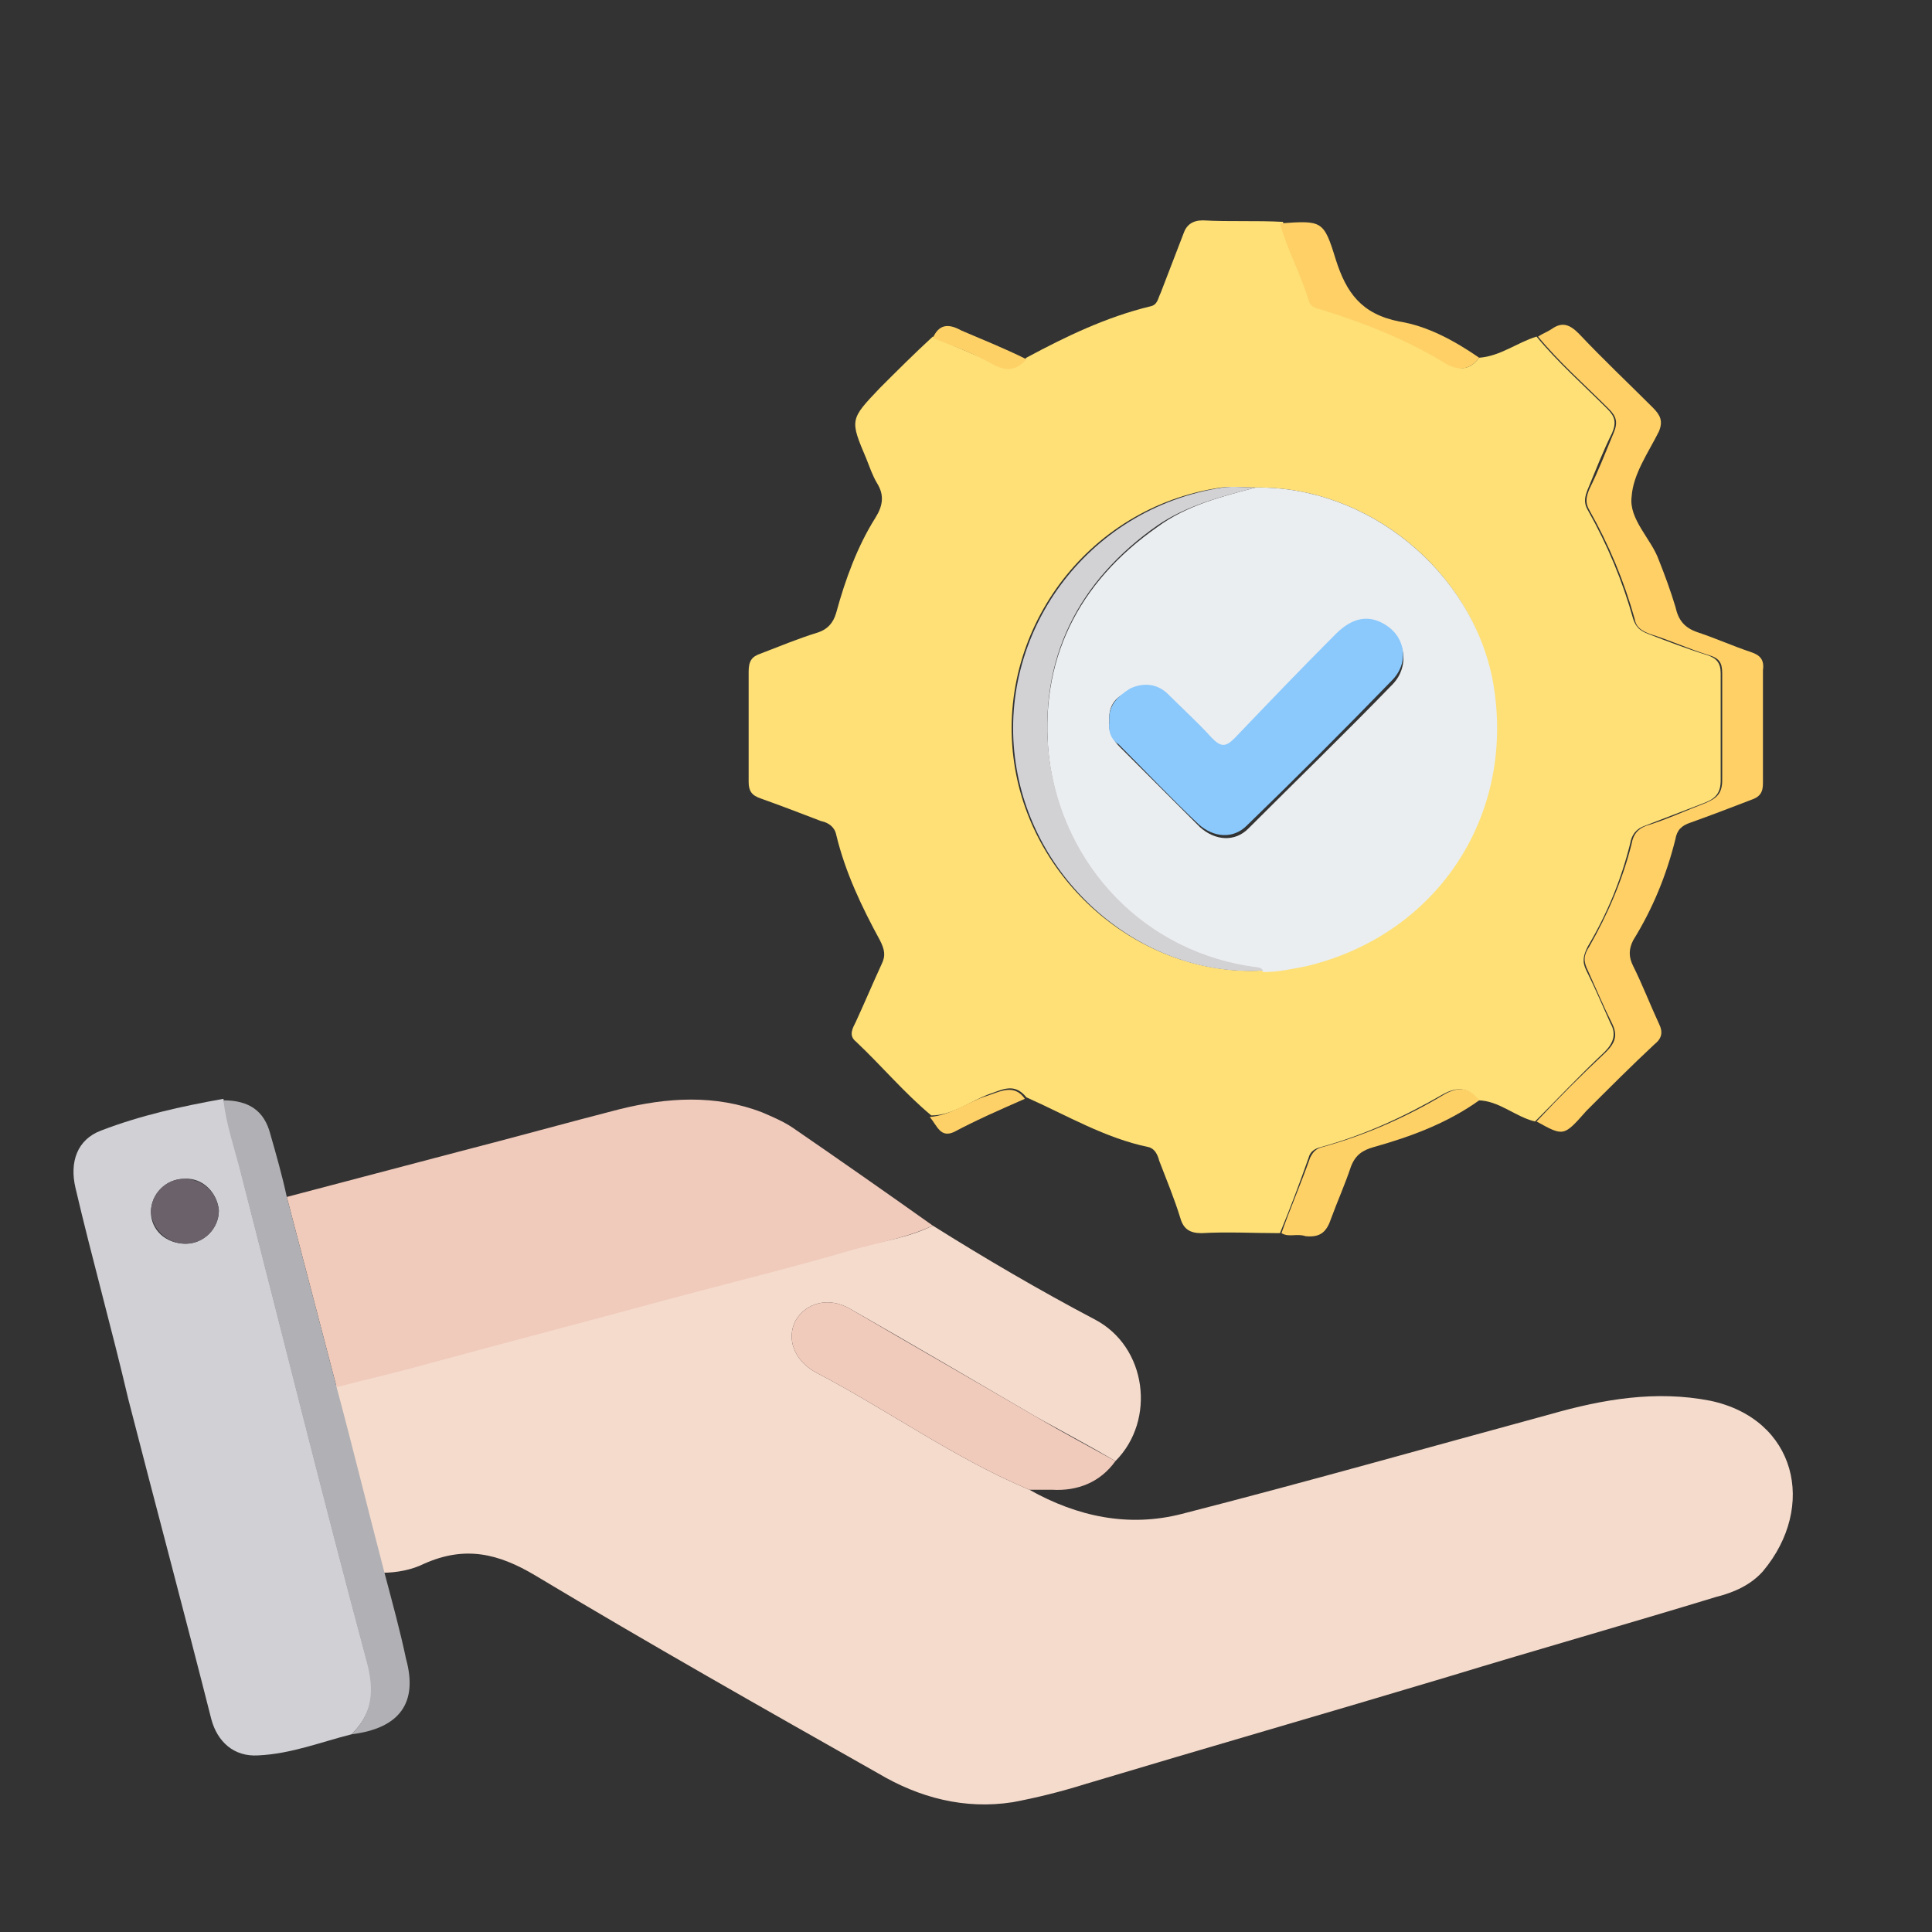
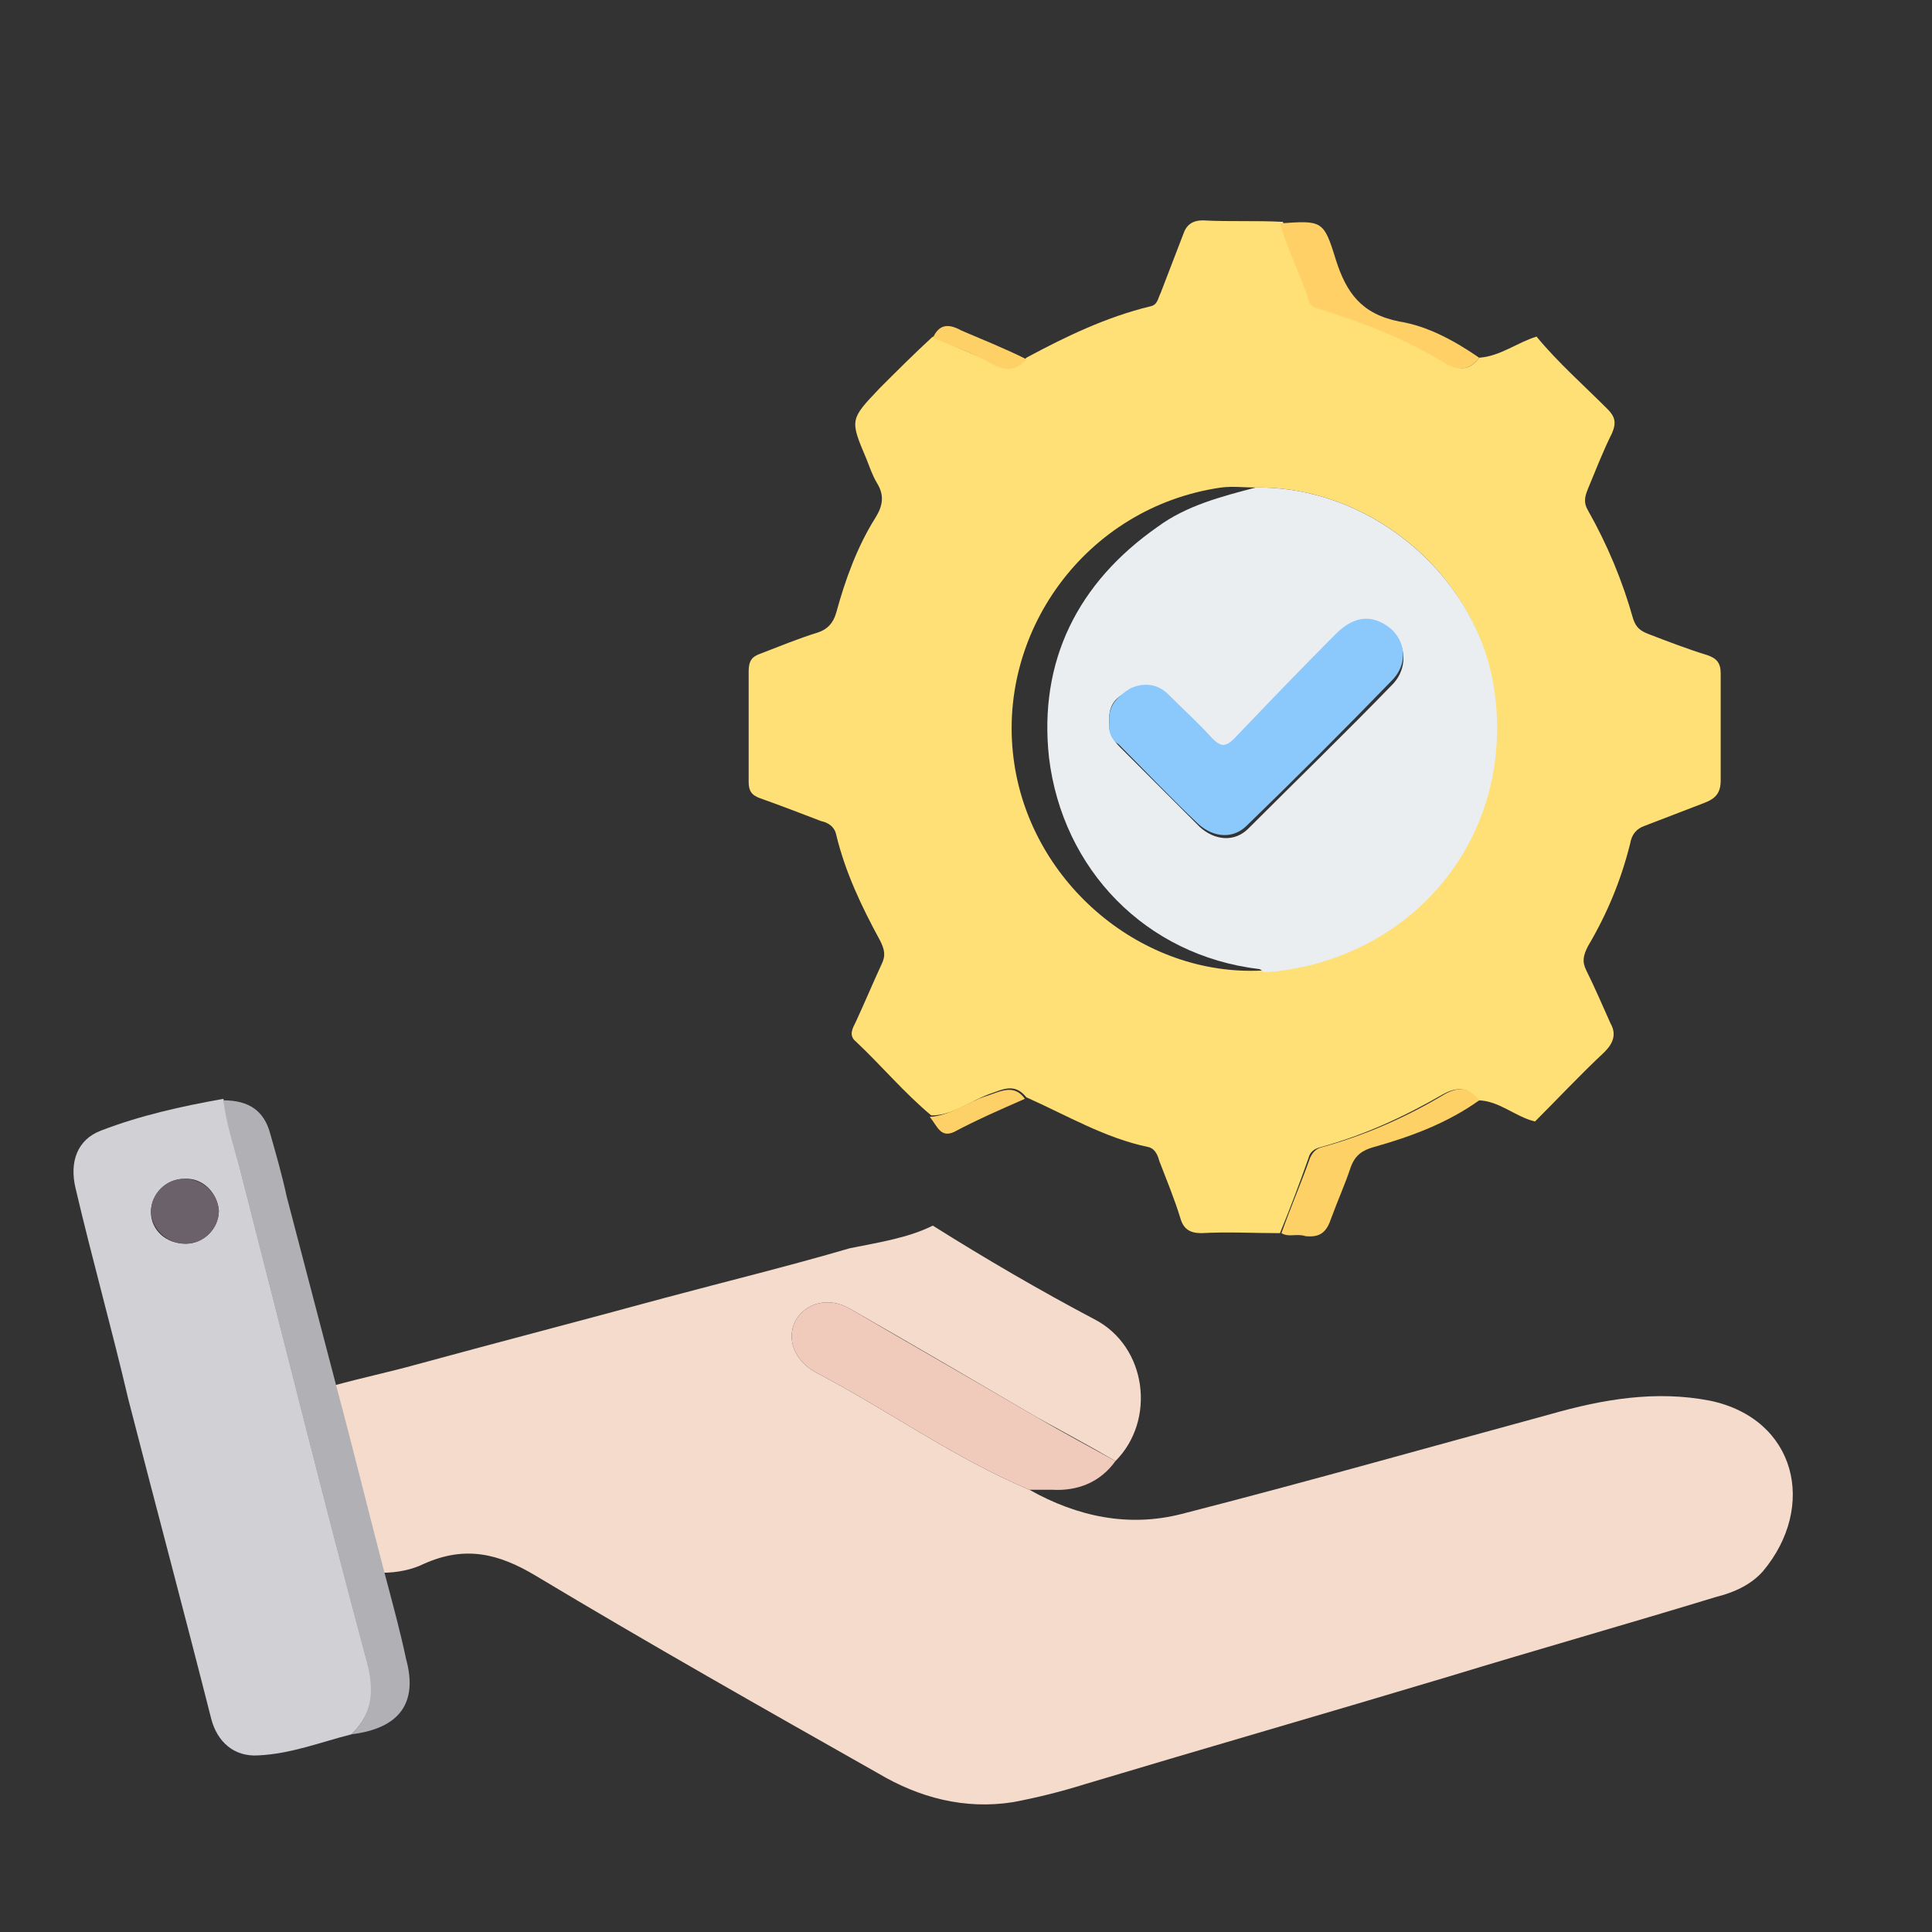
<svg xmlns="http://www.w3.org/2000/svg" id="Layer_1" x="0px" y="0px" viewBox="0 0 128 128" style="enable-background:new 0 0 128 128;" xml:space="preserve">
  <rect x="0" y="0" width="128" height="128" fill="#333333" stroke="none" />
  <style type="text/css"> .st0{fill:#FEE077;} .st1{fill:#F5DBCC;} .st2{fill:#F0CABB;} .st3{fill:#D0D0D5;} .st4{fill:#FED066;} .st5{fill:#B1B1B5;} .st6{fill:#FED167;} .st7{fill:#FED168;} .st8{fill:#EBEEF0;} .st9{fill:#D2D1D4;} .st10{fill:#6B616B;} .st11{fill:#8BC9FD;} </style>
  <g>
    <path class="st0" d="M98,23.7c1.4-0.1,2.5-1,3.8-1.4c1.4,1.7,3.1,3.2,4.7,4.8c0.5,0.5,0.6,0.9,0.3,1.6c-0.6,1.2-1.1,2.5-1.6,3.7 c-0.2,0.5-0.3,0.9,0,1.4c1.3,2.3,2.3,4.7,3,7.2c0.2,0.6,0.5,0.8,1,1c1.3,0.5,2.6,1,3.9,1.4c0.6,0.2,0.9,0.5,0.9,1.2 c0,2.4,0,4.7,0,7.1c0,0.8-0.3,1.2-1.1,1.5c-1.3,0.5-2.6,1-3.9,1.5c-0.6,0.2-0.9,0.6-1,1.2c-0.6,2.4-1.5,4.6-2.8,6.8 c-0.3,0.6-0.4,1-0.1,1.6c0.6,1.2,1.1,2.4,1.6,3.5c0.4,0.7,0.2,1.3-0.4,1.9c-1.6,1.5-3.1,3.1-4.6,4.6c-1.3-0.3-2.4-1.4-3.8-1.4 c-0.6-0.9-1.4-0.9-2.3-0.4c-2.6,1.5-5.2,2.7-8.1,3.5c-0.4,0.1-0.7,0.3-0.8,0.7c-0.6,1.7-1.2,3.3-1.9,5c-1.7,0-3.5-0.1-5.2,0 c-0.8,0-1.2-0.3-1.4-1c-0.4-1.3-0.9-2.5-1.4-3.8c-0.1-0.4-0.3-0.8-0.7-0.9c-2.9-0.6-5.4-2.1-8.1-3.3c-0.8-1-1.6-0.5-2.5-0.2 c-1.3,0.5-2.4,1.4-3.8,1.4c-1.8-1.5-3.3-3.3-5-4.9c-0.5-0.4-0.2-0.9,0-1.3c0.6-1.3,1.1-2.5,1.7-3.8c0.3-0.6,0.2-1-0.1-1.6 c-1.2-2.2-2.3-4.5-2.9-7c-0.1-0.5-0.5-0.8-1-0.9c-1.3-0.5-2.6-1-4-1.5c-0.6-0.2-0.8-0.5-0.8-1.1c0-2.4,0-4.9,0-7.3 c0-0.7,0.2-1,0.8-1.2c1.3-0.5,2.5-1,3.8-1.4c0.6-0.2,1-0.6,1.2-1.3c0.6-2.2,1.4-4.4,2.6-6.3c0.5-0.8,0.6-1.5,0.1-2.3 c-0.3-0.5-0.5-1.1-0.7-1.6c-1.1-2.6-1.1-2.6,0.9-4.7c1.1-1.1,2.3-2.3,3.5-3.4c1.3,0.6,2.6,1.1,3.9,1.7c0.9,0.5,1.6,0.5,2.3-0.3 c2.6-1.4,5.3-2.7,8.2-3.4c0.5-0.1,0.5-0.5,0.7-0.9c0.5-1.3,1-2.6,1.5-3.9c0.2-0.6,0.6-0.9,1.3-0.9c1.8,0.1,3.5,0,5.3,0.1 c0.4,1.8,1.3,3.3,1.9,5.1c0.1,0.4,0.4,0.5,0.8,0.6c2.9,0.9,5.7,2.1,8.3,3.6C96.7,24.6,97.4,24.5,98,23.7z M83.2,32.3 c-0.8,0-1.5-0.1-2.3,0c-9,1.3-15,9.7-13.7,18.3c1.2,8,8.5,14.1,16.4,13.7c1,0.1,2-0.1,2.9-0.4c8.7-2.1,13.9-10,12.3-18.9 C97.5,37.8,90.6,32.2,83.2,32.3z" />
    <path class="st1" d="M61.8,81.2c3.5,2.2,7.1,4.3,10.7,6.2c3.5,1.8,4.1,6.7,1.4,9.4c-1.7-1-3.4-1.9-5.2-2.9 c-4.1-2.4-8.2-4.8-12.4-7.2c-1.4-0.8-2.9-0.4-3.6,0.8c-0.6,1.2-0.1,2.6,1.3,3.4c4.8,2.5,9.2,5.7,14.2,7.8c3.2,1.8,6.6,2.5,10.1,1.6 c8.2-2.1,16.3-4.4,24.4-6.6c3.5-1,7-1.6,10.6-0.9c5.7,1.2,7.1,7,3.5,11.3c-0.8,0.9-1.9,1.4-3.1,1.7c-5.9,1.8-11.9,3.5-17.8,5.3 c-8,2.4-16,4.7-24,7.1c-1.6,0.5-3.2,0.9-4.8,1.2c-3.2,0.5-6.2-0.3-8.9-1.9c-7.6-4.3-15.2-8.6-22.7-13.1c-2.5-1.5-4.7-2-7.4-0.8 c-0.8,0.4-1.8,0.6-2.8,0.6c-1.1-4.1-2.1-8.2-3.2-12.4c1.8-0.5,3.7-0.9,5.5-1.4c5.5-1.5,10.9-2.9,16.4-4.4c4.1-1.1,8.2-2.1,12.3-3.3 C58.3,82.3,60.2,82,61.8,81.2z" />
-     <path class="st2" d="M61.8,81.2c-1.7,0.8-3.5,1.1-5.3,1.6c-4.1,1.2-8.2,2.2-12.3,3.3c-5.5,1.5-10.9,2.9-16.4,4.4 c-1.8,0.5-3.6,0.9-5.5,1.4c-1.1-4.2-2.2-8.4-3.3-12.6c3.8-1,7.6-2,11.4-3c3.5-0.9,7.1-1.9,10.6-2.8c3.2-0.8,6.4-1,9.5,0.2 c0.7,0.3,1.4,0.6,2,1C55.7,76.9,58.7,79,61.8,81.2z" />
    <path class="st3" d="M23.3,114.9c-2,0.5-4,1.3-6.2,1.4c-1.6,0.1-2.7-0.9-3.1-2.4c-1.8-7.1-3.7-14.2-5.5-21.2 C7.4,88,6.1,83.4,5,78.7c-0.4-1.7,0.1-3.2,1.7-3.8c2.6-1,5.3-1.6,8.1-2.1c0.3,1.5,0.8,3,1.1,4.6c2.8,10.9,5.5,21.8,8.4,32.6 C24.9,112,24.7,113.5,23.3,114.9z M12.2,78.1c-1.2,0-2.2,1-2.2,2.2c0,1.2,1,2.1,2.3,2.1c1.2,0,2.2-1,2.2-2.2 C14.4,79,13.4,78,12.2,78.1z" />
-     <path class="st4" d="M101.8,74.3c1.5-1.6,3-3.1,4.6-4.6c0.6-0.6,0.8-1.1,0.4-1.9c-0.6-1.2-1.1-2.4-1.6-3.5c-0.3-0.6-0.3-1,0.1-1.6 c1.2-2.1,2.2-4.4,2.8-6.8c0.1-0.6,0.4-1,1-1.2c1.3-0.4,2.6-1,3.9-1.5c0.7-0.3,1.1-0.6,1.1-1.5c0-2.4,0-4.7,0-7.1 c0-0.7-0.2-1-0.9-1.2c-1.3-0.4-2.6-1-3.9-1.4c-0.5-0.2-0.9-0.4-1-1c-0.7-2.5-1.7-4.9-3-7.2c-0.3-0.5-0.2-0.9,0-1.4 c0.6-1.2,1.1-2.5,1.6-3.7c0.3-0.7,0.2-1.1-0.3-1.6c-1.6-1.6-3.3-3.1-4.7-4.8c0.3-0.2,0.6-0.3,0.9-0.5c0.7-0.5,1.2-0.3,1.8,0.3 c1.6,1.7,3.3,3.3,4.9,4.9c0.5,0.5,0.7,0.9,0.4,1.6c-0.7,1.4-1.7,2.8-1.8,4.3c-0.2,1.5,1.3,2.8,1.8,4.2c0.4,1,0.8,2.1,1.1,3.1 c0.2,0.9,0.6,1.4,1.5,1.7c1.2,0.4,2.3,0.9,3.5,1.3c0.6,0.2,0.9,0.5,0.8,1.2c0,2.5,0,5,0,7.5c0,0.6-0.2,0.9-0.8,1.1 c-1.3,0.5-2.6,1-4,1.5c-0.6,0.2-0.9,0.5-1,1.1c-0.6,2.4-1.5,4.6-2.8,6.7c-0.3,0.6-0.3,1.1,0,1.7c0.6,1.2,1.1,2.5,1.7,3.8 c0.3,0.6,0.2,1-0.3,1.4c-1.5,1.4-3,2.9-4.5,4.4C103.6,75.3,103.6,75.3,101.8,74.3z" />
    <path class="st5" d="M23.3,114.9c1.4-1.4,1.5-2.9,1-4.8c-2.9-10.8-5.6-21.7-8.4-32.6c-0.4-1.5-0.9-3-1.1-4.6c1.7,0,2.7,0.7,3.1,2.2 c0.4,1.4,0.8,2.8,1.1,4.2c1.1,4.2,2.2,8.4,3.3,12.6c1.1,4.1,2.1,8.2,3.2,12.4c0.5,1.9,1,3.7,1.4,5.6 C27.7,112.8,26.5,114.5,23.3,114.9z" />
    <path class="st2" d="M68.2,98.7c-5-2.1-9.4-5.3-14.2-7.8c-1.4-0.8-1.9-2.2-1.3-3.4c0.7-1.2,2.2-1.6,3.6-0.8 c4.1,2.4,8.3,4.8,12.4,7.2c1.7,1,3.4,1.9,5.2,2.9c-1,1.4-2.5,2-4.2,1.9C69.2,98.7,68.7,98.7,68.2,98.7z" />
    <path class="st6" d="M84.9,81.7c0.6-1.7,1.3-3.3,1.9-5c0.2-0.4,0.4-0.6,0.8-0.7c2.9-0.8,5.6-2,8.1-3.5c0.9-0.5,1.6-0.5,2.3,0.4 c-2.1,1.5-4.5,2.4-7,3.1c-0.7,0.2-1.2,0.5-1.5,1.3c-0.4,1.2-0.9,2.3-1.3,3.4c-0.3,0.9-0.7,1.3-1.7,1.2C85.9,81.7,85.4,82,84.9,81.7 z" />
    <path class="st4" d="M98,23.7c-0.6,0.8-1.3,0.9-2.2,0.4c-2.6-1.6-5.4-2.7-8.3-3.6c-0.4-0.1-0.7-0.2-0.8-0.6 c-0.5-1.7-1.4-3.3-1.9-5.1c2.8-0.2,2.9-0.2,3.7,2.4c0.7,2.2,1.7,3.6,4.2,4.1C94.6,21.6,96.4,22.6,98,23.7z" />
    <path class="st7" d="M61.6,74c1.4-0.1,2.5-1,3.8-1.4c0.9-0.3,1.8-0.8,2.5,0.2c-1.6,0.7-3.2,1.4-4.7,2.2 C62.3,75.4,62.1,74.6,61.6,74z" />
    <path class="st6" d="M68,23.8c-0.7,0.8-1.4,0.8-2.3,0.3c-1.2-0.7-2.6-1.2-3.9-1.7c0.4-0.9,1-1,1.9-0.5C65.1,22.5,66.6,23.1,68,23.8 z" />
    <path class="st8" d="M83.2,32.3c7.4-0.1,14.3,5.5,15.7,12.8c1.6,8.8-3.6,16.8-12.3,18.9c-1,0.2-1.9,0.4-2.9,0.4 c-0.1-0.1-0.2-0.2-0.3-0.2c-7.5-0.9-13-6.6-13.9-14c-0.7-6.4,1.9-11.6,7.2-15.3C78.6,33.5,80.9,32.9,83.2,32.3z M73.5,47.8 c-0.1,0.6,0.2,1.2,0.7,1.7c1.8,1.8,3.5,3.5,5.3,5.3c1,0.9,2.3,1,3.2,0.1c3.2-3.2,6.5-6.4,9.6-9.6c1.1-1.2,0.8-2.9-0.4-3.7 c-1.1-0.7-2.2-0.5-3.3,0.6c-2.2,2.3-4.5,4.6-6.7,6.9c-0.6,0.6-0.9,0.6-1.5,0c-0.9-1-1.9-2-2.9-2.9c-0.7-0.7-1.6-0.9-2.5-0.4 C74,46,73.4,46.7,73.5,47.8z" />
-     <path class="st9" d="M83.2,32.3c-2.3,0.6-4.6,1.2-6.5,2.5c-5.3,3.7-7.9,8.9-7.2,15.3c0.9,7.3,6.4,13.1,13.9,14 c0.1,0,0.2,0.1,0.3,0.2c-7.9,0.5-15.2-5.7-16.4-13.7C66,42.1,71.9,33.7,81,32.3C81.7,32.2,82.5,32.3,83.2,32.3z" />
    <path class="st10" d="M12.2,78.1c1.2,0,2.2,0.9,2.3,2.1c0,1.2-1,2.2-2.2,2.2c-1.2,0-2.2-0.9-2.3-2.1C10,79.1,11,78.1,12.2,78.1z" />
    <path class="st11" d="M73.5,47.8c-0.1-1.1,0.6-1.7,1.4-2.2c0.9-0.4,1.8-0.3,2.5,0.4c1,1,2,1.9,2.9,2.9c0.6,0.6,0.9,0.6,1.5,0 c2.2-2.3,4.4-4.6,6.7-6.9c1.1-1.1,2.2-1.3,3.3-0.6c1.3,0.8,1.6,2.5,0.4,3.7c-3.2,3.3-6.4,6.5-9.6,9.6c-0.9,0.9-2.2,0.8-3.2-0.1 c-1.8-1.7-3.5-3.5-5.3-5.3C73.6,49,73.4,48.4,73.5,47.8z" />
  </g>
</svg>